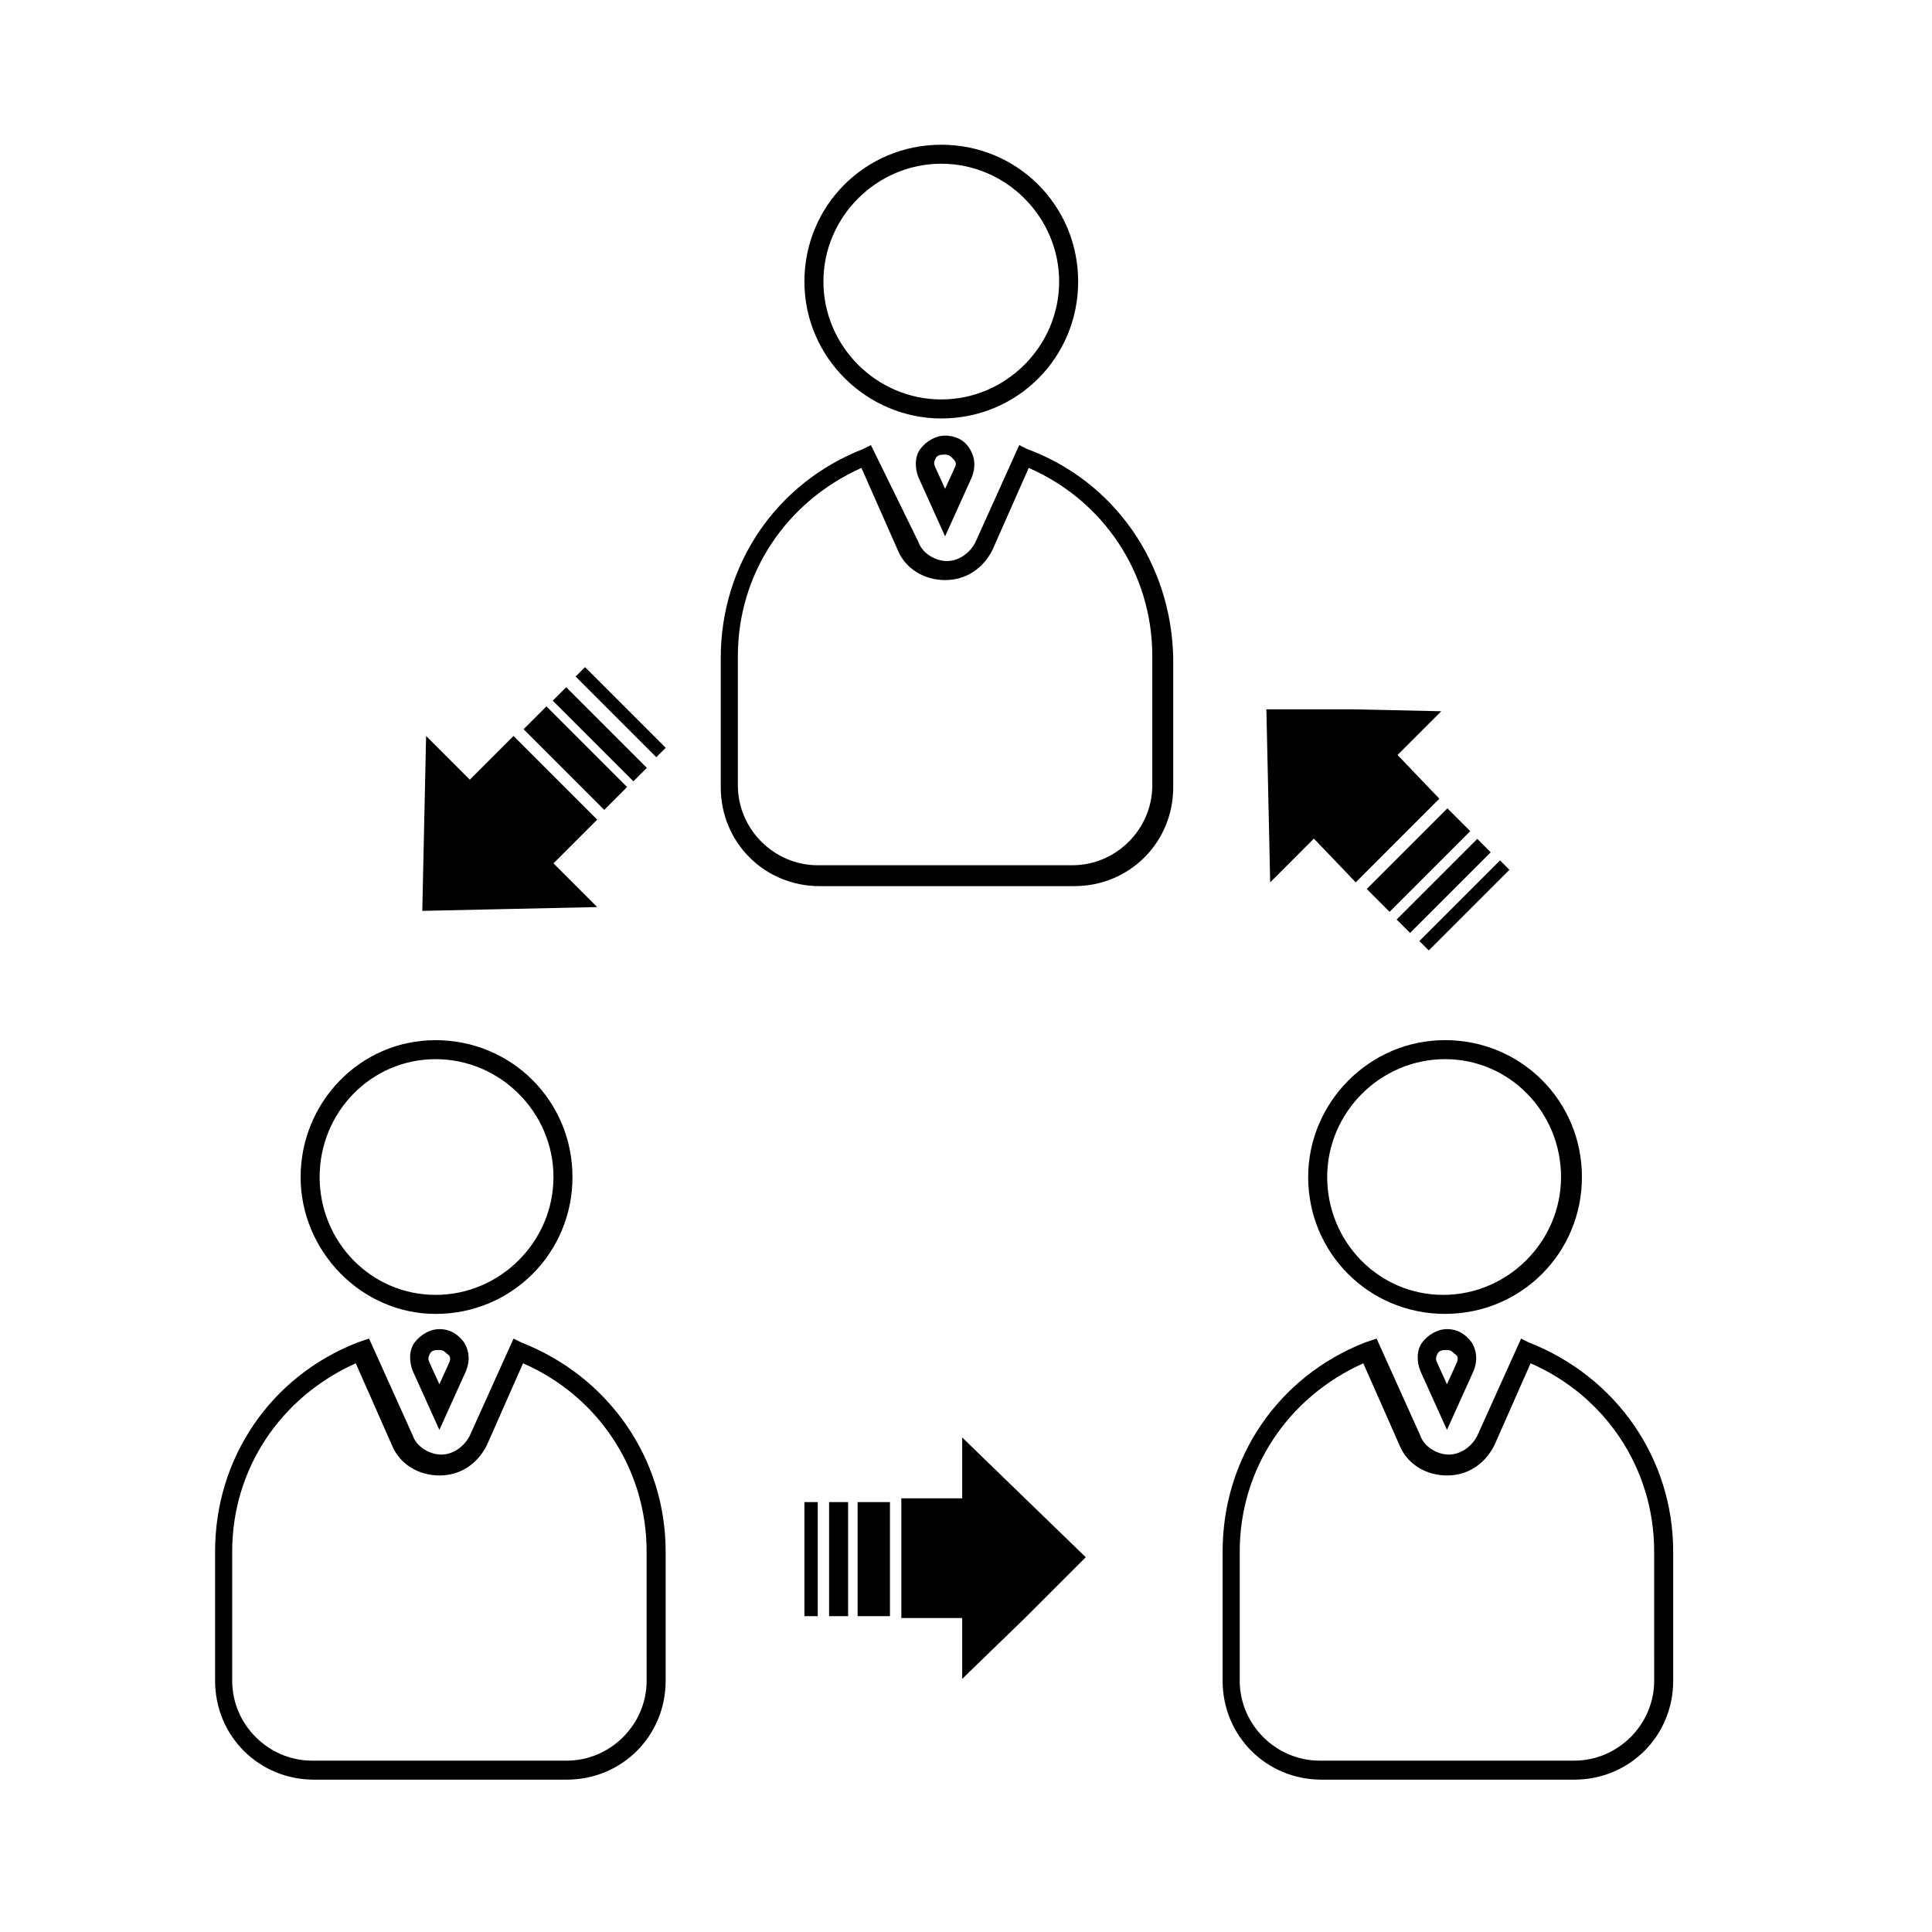
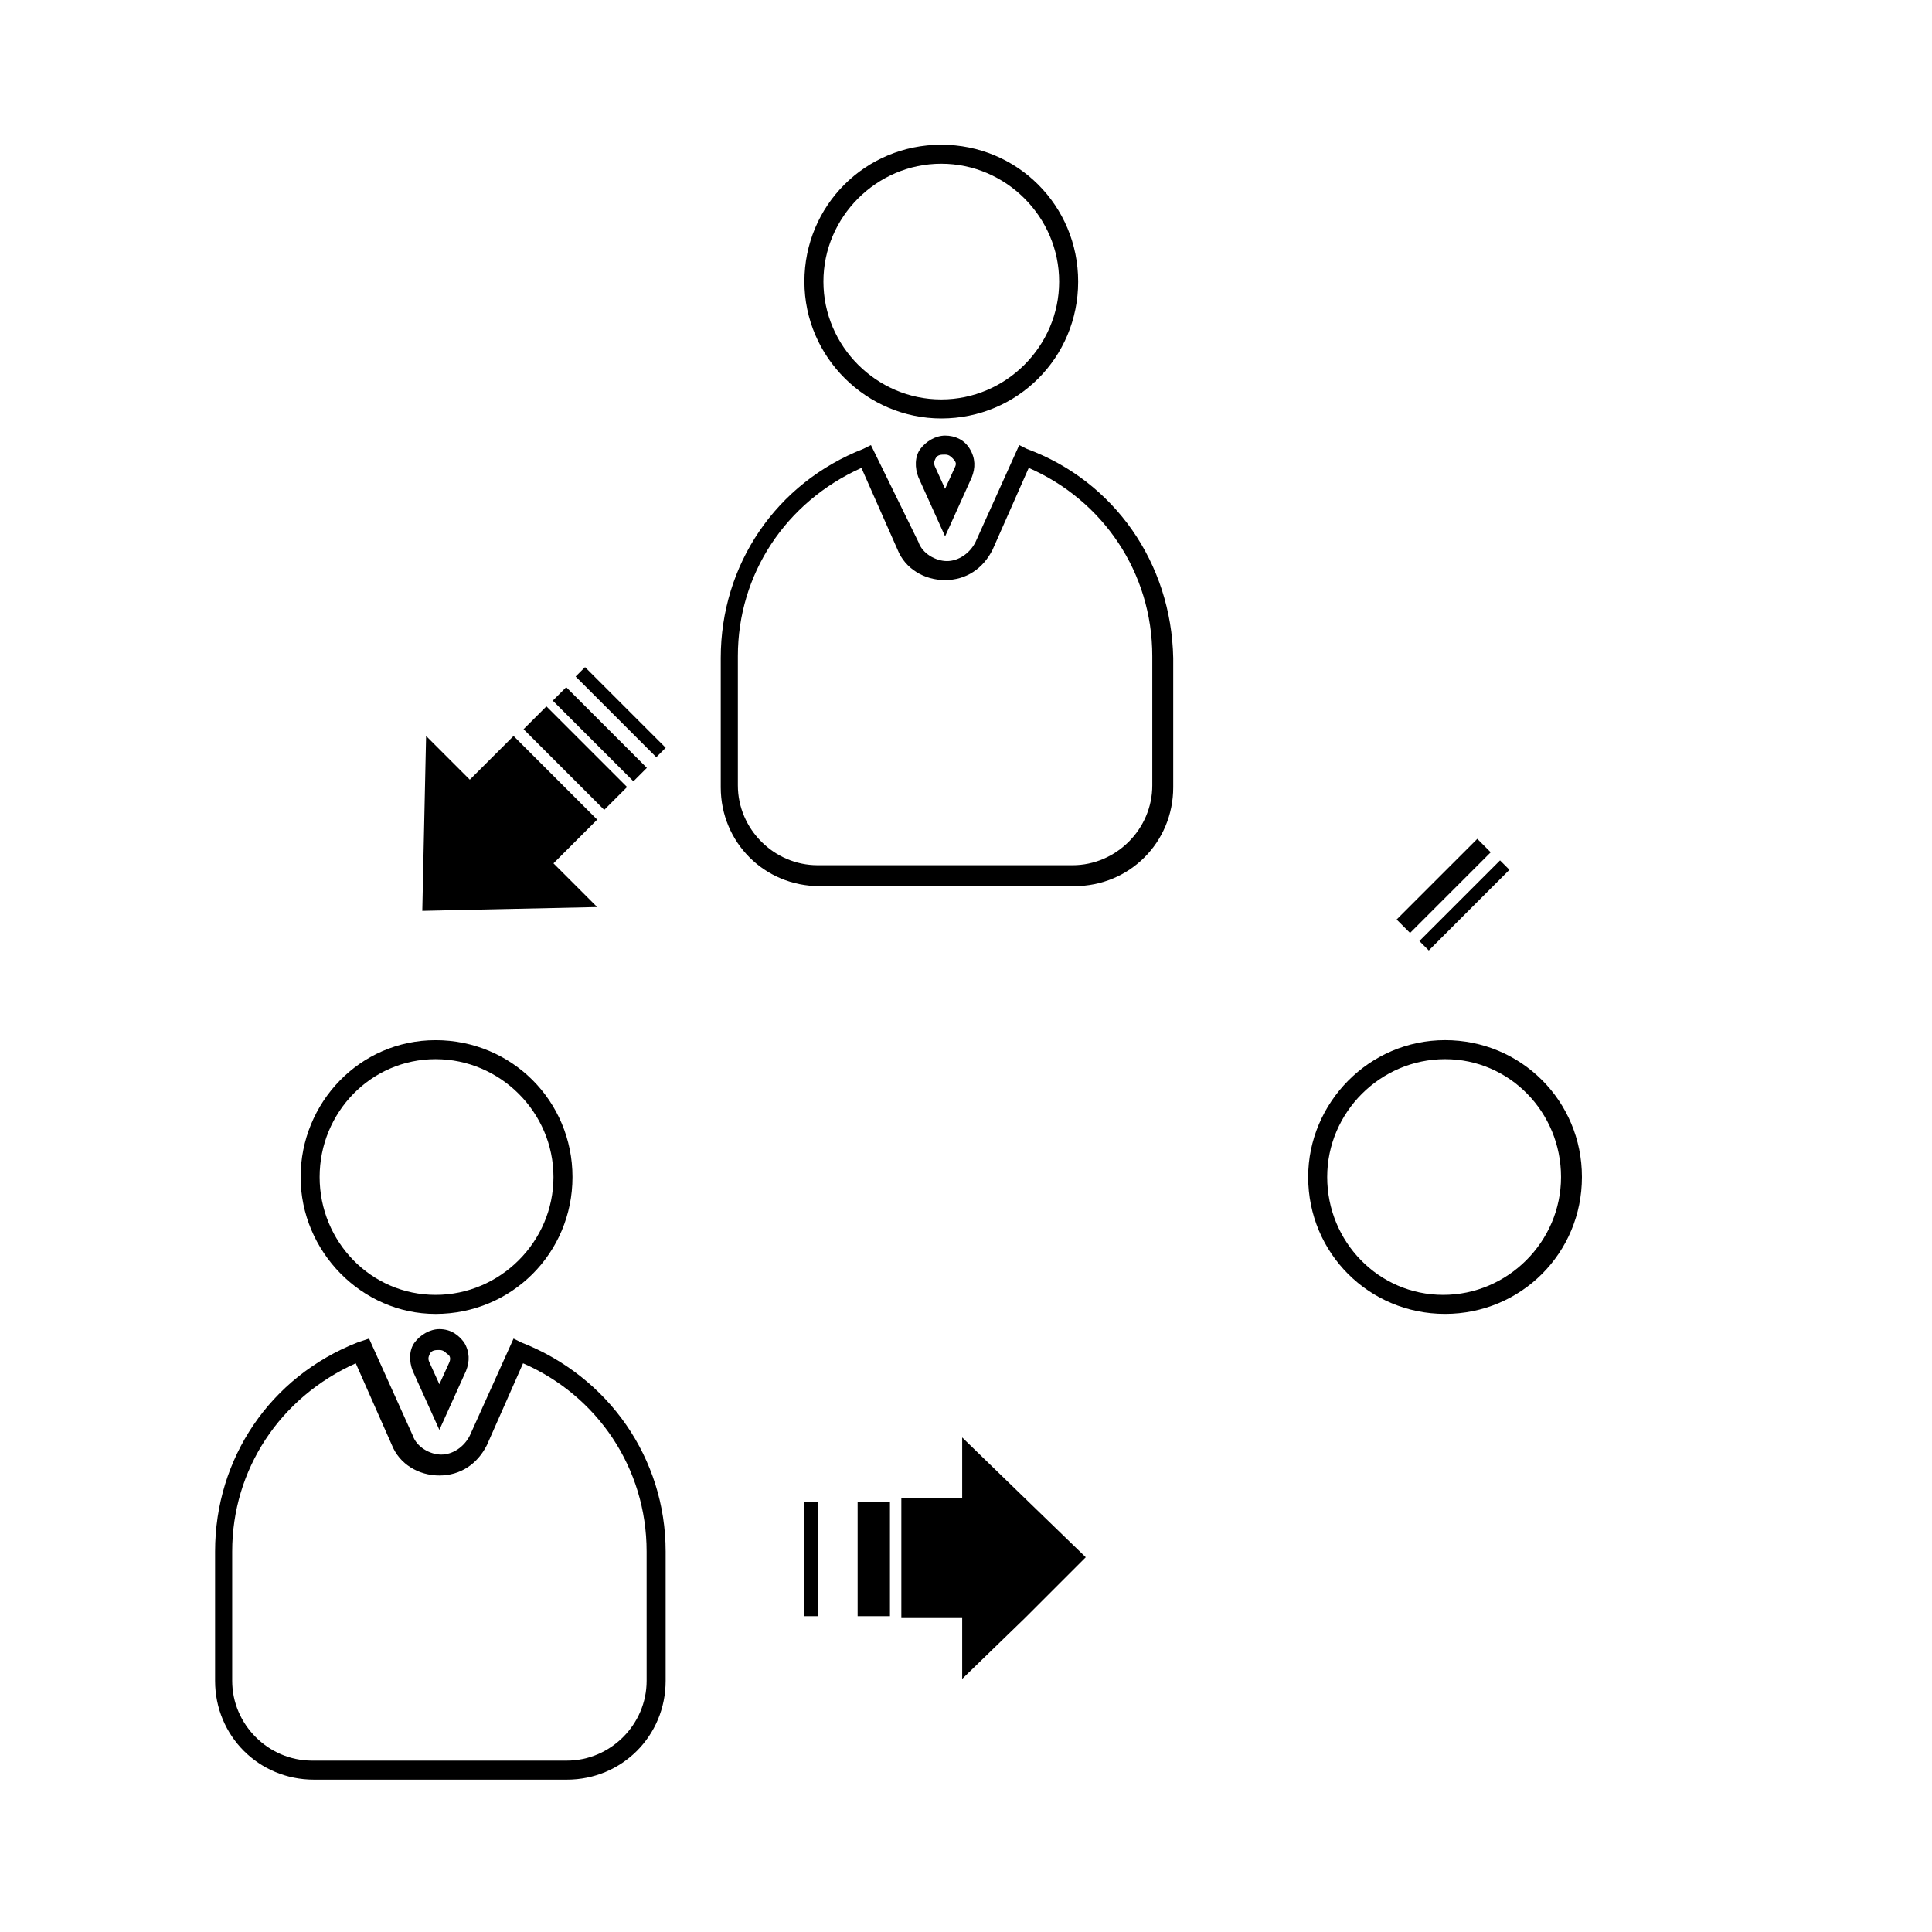
<svg xmlns="http://www.w3.org/2000/svg" fill="#000000" width="800px" height="800px" version="1.1" viewBox="144 144 512 512">
  <g>
    <path d="m490.68 455.92c0 20.152 16.121 36.273 36.273 36.273 20.152 0 36.273-16.121 36.273-36.273s-16.121-36.273-36.273-36.273c-20.152 0-36.273 16.625-36.273 36.273zm67.008 0c0 17.129-14.105 31.234-31.234 31.234-17.133 0-30.734-14.105-30.734-31.234s14.105-31.234 31.234-31.234c17.133-0.004 30.734 14.105 30.734 31.234z" />
-     <path d="m549.12 499.75-2.016-1.008-11.586 25.695c-1.512 3.023-4.535 5.039-7.559 5.039-3.023 0-6.551-2.016-7.559-5.039l-11.586-25.695-3.023 1.008c-23.176 9.07-37.785 30.73-37.785 55.418v34.258c0 14.609 11.586 26.199 26.199 26.199h67.008c14.609 0 26.199-11.586 26.199-26.199v-34.258c-0.004-24.688-15.117-46.352-38.293-55.418zm33.254 89.676c0 11.586-9.574 21.16-21.16 21.16h-67.512c-11.586 0-21.16-9.574-21.16-21.16v-34.258c0-21.664 12.594-40.809 32.746-49.879l9.574 21.664c2.016 5.039 7.055 8.062 12.594 8.062 5.543 0 10.078-3.023 12.594-8.062l9.574-21.664c19.648 8.566 32.746 27.711 32.746 49.879z" />
-     <path d="m527.46 496.23c-2.519 0-5.039 1.512-6.551 3.527-1.512 2.016-1.512 5.039-0.504 7.559l7.055 15.617 7.055-15.617c1.008-2.519 1.008-5.039-0.504-7.559-1.512-2.016-3.527-3.527-6.551-3.527zm2.519 9.066-2.519 5.543-2.519-5.543c-0.504-1.008-0.504-1.512 0-2.519 0.504-1.008 1.512-1.008 2.519-1.008 1.008 0 1.512 0.504 2.016 1.008 1.008 0.508 1.008 1.512 0.504 2.519z" />
    <path d="m259.44 492.2c20.152 0 36.273-16.121 36.273-36.273s-16.121-36.273-36.273-36.273-35.773 16.625-35.773 36.273 16.121 36.273 35.773 36.273zm0-67.512c17.129 0 31.234 14.105 31.234 31.234 0 17.129-14.105 31.234-31.234 31.234-17.133 0.004-30.734-14.102-30.734-31.23s13.602-31.238 30.734-31.238z" />
    <path d="m282.11 499.75-2.016-1.008-11.586 25.695c-1.512 3.023-4.535 5.039-7.559 5.039-3.023 0-6.551-2.016-7.559-5.039l-11.586-25.695-3.019 1.008c-23.176 9.07-37.785 30.73-37.785 55.418v34.258c0 14.609 11.586 26.199 26.199 26.199h67.004c14.609 0 26.199-11.586 26.199-26.199v-34.258c0-24.688-15.117-46.352-38.293-55.418zm33.254 89.676c0 11.586-9.574 21.16-21.16 21.16h-67.512c-11.586 0-21.16-9.574-21.16-21.16v-34.258c0-21.664 12.594-40.809 32.746-49.879l9.574 21.664c2.016 5.039 7.055 8.062 12.594 8.062 5.543 0 10.078-3.023 12.594-8.062l9.574-21.664c19.648 8.566 32.746 27.711 32.746 49.879z" />
    <path d="m260.44 496.23c-2.519 0-5.039 1.512-6.551 3.527s-1.512 5.039-0.504 7.559l7.055 15.617 7.055-15.617c1.008-2.519 1.008-5.039-0.504-7.559-1.512-2.016-3.527-3.527-6.551-3.527zm2.519 9.066-2.519 5.543-2.519-5.543c-0.504-1.008-0.504-1.512 0-2.519 0.504-1.008 1.512-1.008 2.519-1.008 1.008 0 1.512 0.504 2.016 1.008 1.008 0.508 1.008 1.512 0.504 2.519z" />
    <path d="m398.99 524.94v16.125h-16.125v31.738h16.125v16.121l16.625-16.121 16.121-16.121-16.121-15.617z" />
    <path d="m371.28 542.07h8.566v30.23h-8.566z" />
-     <path d="m363.72 542.07h5.039v30.23h-5.039z" />
    <path d="m357.18 542.07h3.527v30.23h-3.527z" />
-     <path d="m480.61 377.83 11.586-11.59 11.086 11.59 22.164-22.168-11.082-11.59 11.586-11.586-23.172-0.504h-23.176l0.504 22.672z" />
-     <path d="m506.2 379.59 21.375-21.375 6.055 6.055-21.375 21.375z" />
    <path d="m514.12 387.68 21.375-21.375 3.562 3.562-21.375 21.375z" />
    <path d="m520.15 393.39 21.375-21.375 2.492 2.492-21.375 21.375z" />
    <path d="m302.26 384.38-11.586-11.586 11.586-11.586-22.164-22.168-11.59 11.586-11.586-11.586-0.504 23.172-0.504 23.176 23.176-0.504z" />
    <path d="m282.75 337.25 6.055-6.055 21.375 21.375-6.055 6.055z" />
    <path d="m290.49 329.68 3.562-3.562 21.375 21.375-3.562 3.562z" />
    <path d="m296.55 323.29 2.492-2.492 21.375 21.375-2.492 2.492z" />
    <path d="m393.45 254.9c20.152 0 36.273-16.121 36.273-36.273s-16.121-36.273-36.273-36.273c-20.152 0-36.273 16.121-36.273 36.273s16.625 36.273 36.273 36.273zm0-67.512c17.129 0 31.234 14.105 31.234 31.234s-14.105 31.234-31.234 31.234c-17.129 0-31.234-14.105-31.234-31.234-0.004-17.129 14.105-31.234 31.234-31.234z" />
    <path d="m416.12 262.96-2.016-1.008-11.586 25.695c-1.512 3.023-4.535 5.039-7.559 5.039-3.023 0-6.551-2.016-7.559-5.039l-12.594-25.695-2.016 1.008c-23.176 9.07-37.785 30.73-37.785 55.418v34.258c0 14.609 11.586 26.199 26.199 26.199h67.512c14.609 0 26.199-11.586 26.199-26.199v-34.258c-0.508-25.188-15.621-46.852-38.797-55.418zm33.25 89.176c0 11.586-9.574 21.16-21.16 21.16h-67.508c-11.586 0-21.16-9.574-21.16-21.16v-34.258c0-21.664 12.594-40.809 32.746-49.879l9.574 21.664c2.016 5.039 7.055 8.062 12.594 8.062 5.543 0 10.078-3.023 12.594-8.062l9.574-21.664c19.648 8.566 32.746 27.711 32.746 49.879z" />
    <path d="m394.46 259.44c-2.519 0-5.039 1.512-6.551 3.527s-1.512 5.039-0.504 7.559l7.055 15.617 7.055-15.617c1.008-2.519 1.008-5.039-0.504-7.559-1.512-2.523-4.031-3.527-6.551-3.527zm2.519 8.562-2.519 5.543-2.519-5.543c-0.504-1.008-0.504-1.512 0-2.519 0.504-1.008 1.512-1.008 2.519-1.008 1.008 0 1.512 0.504 2.016 1.008 1.008 1.008 1.008 1.512 0.504 2.519z" />
  </g>
</svg>